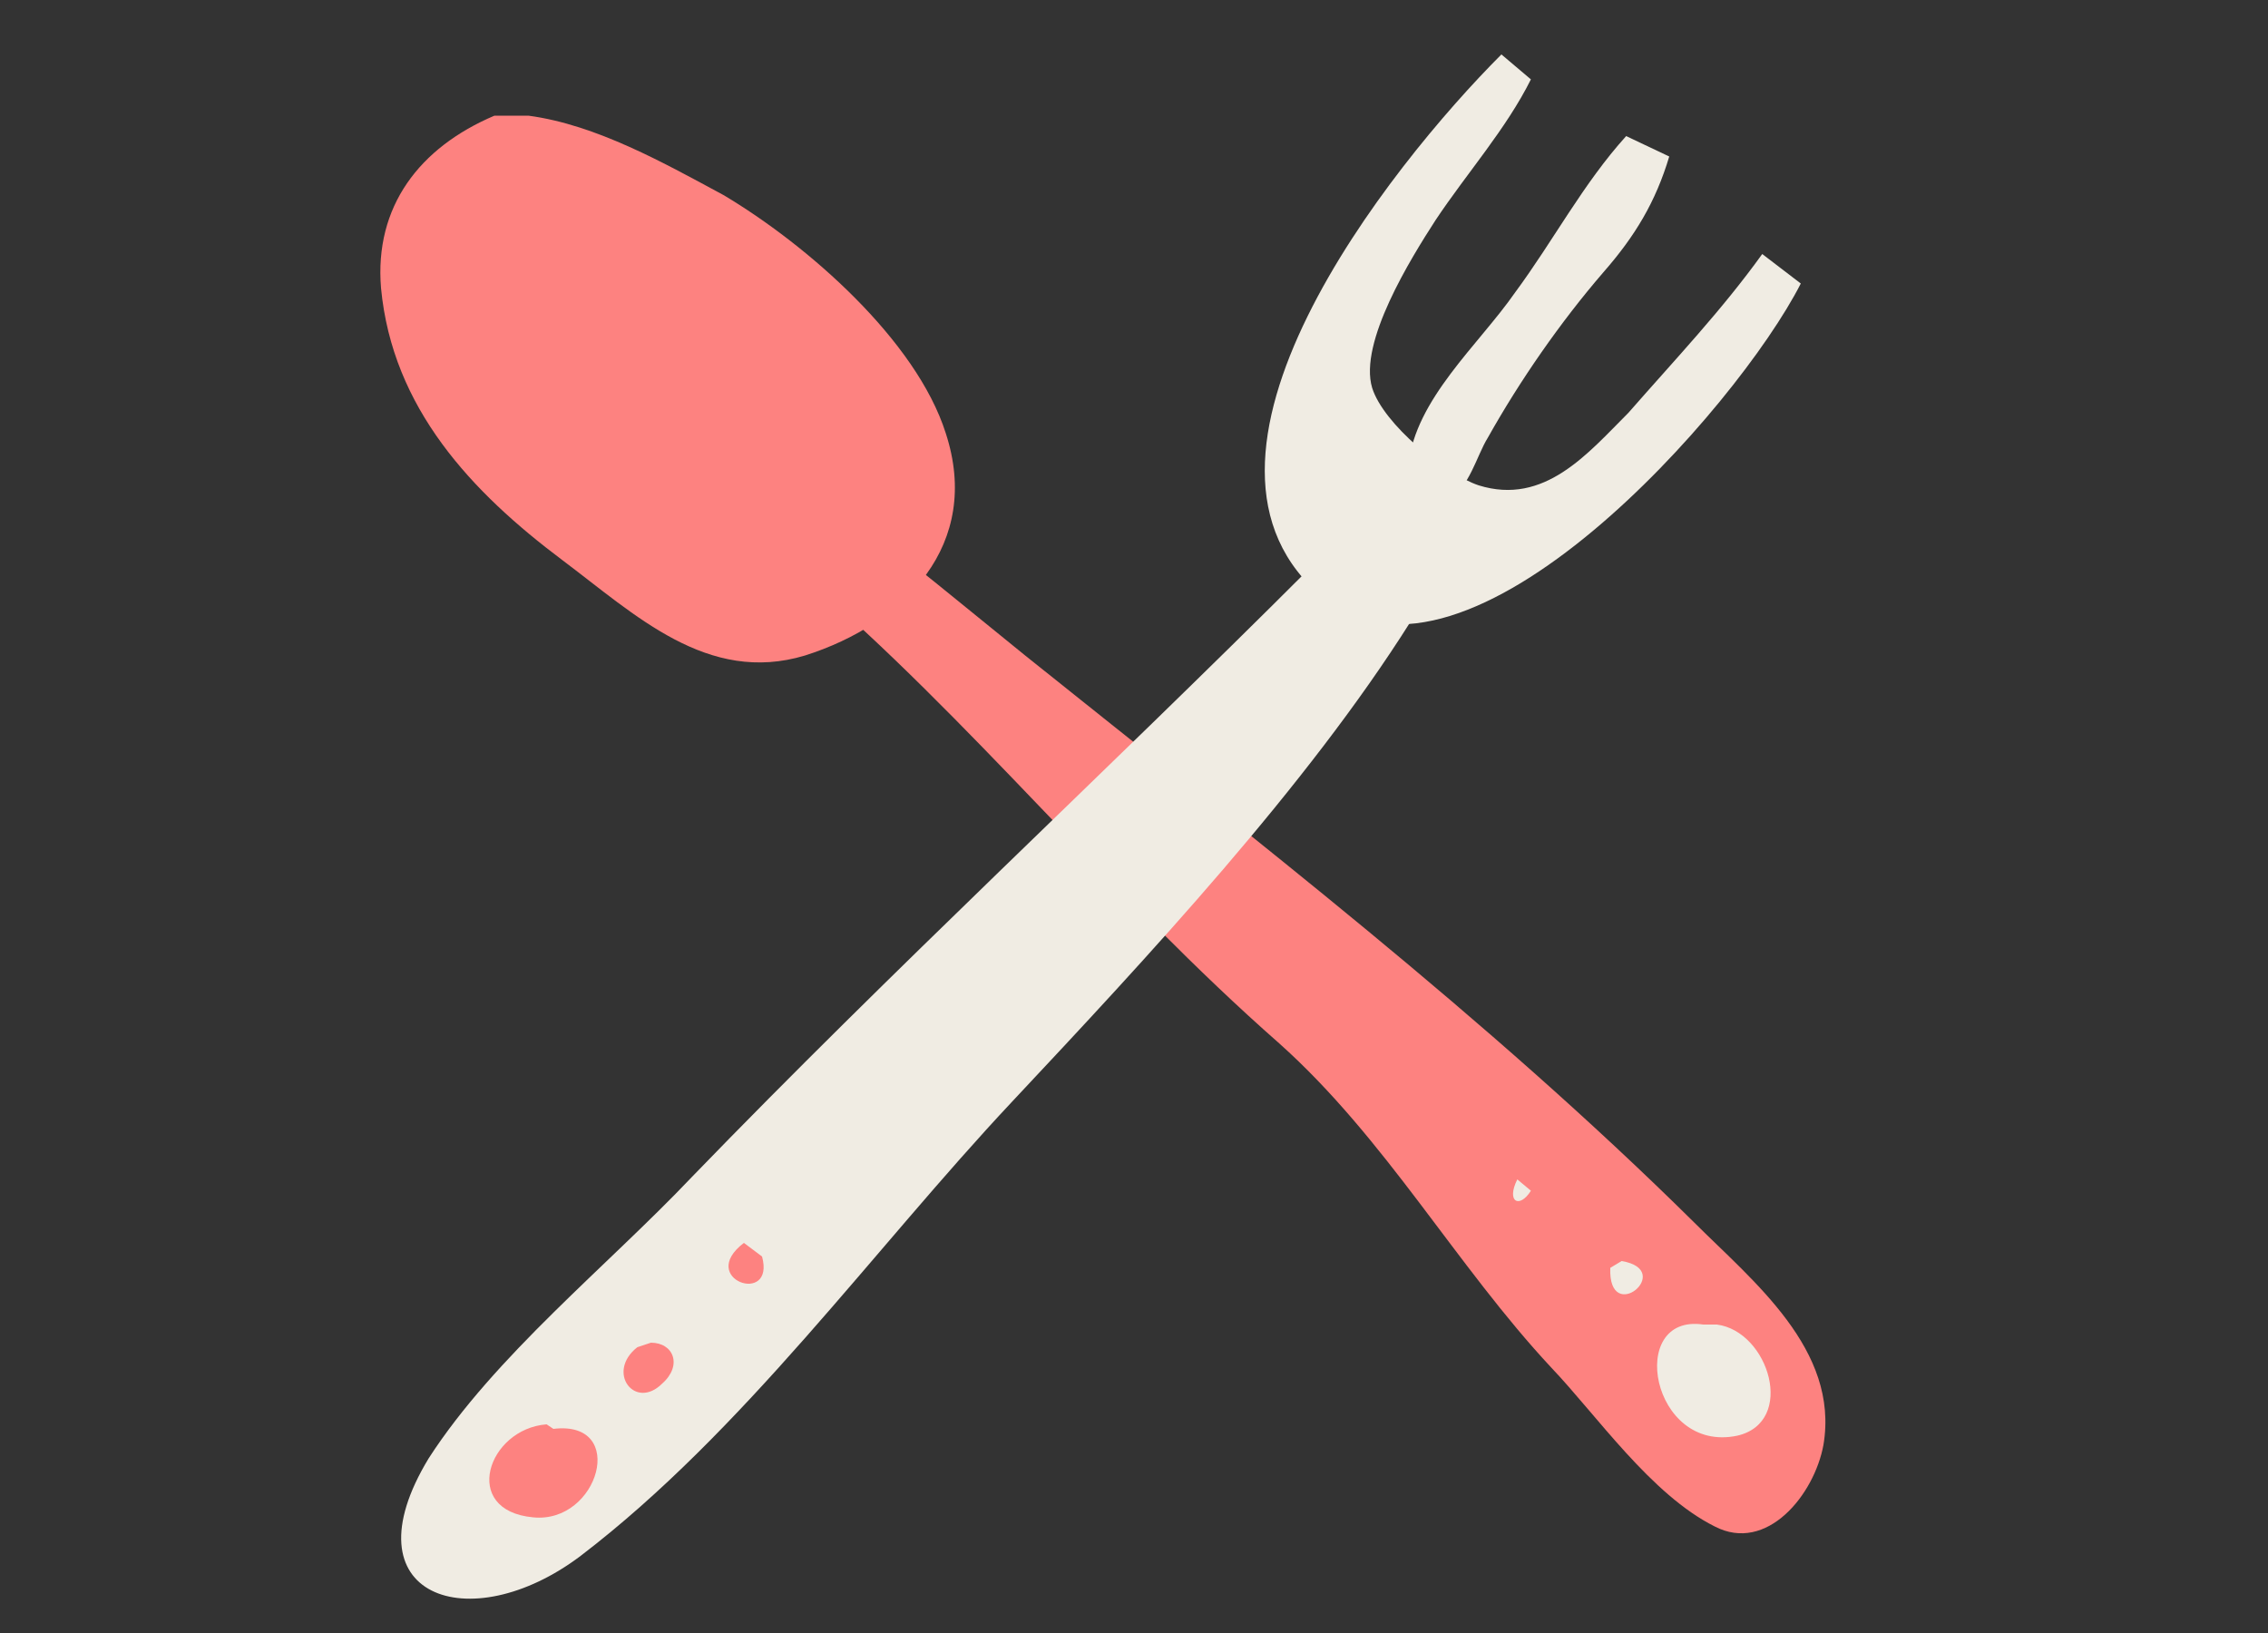
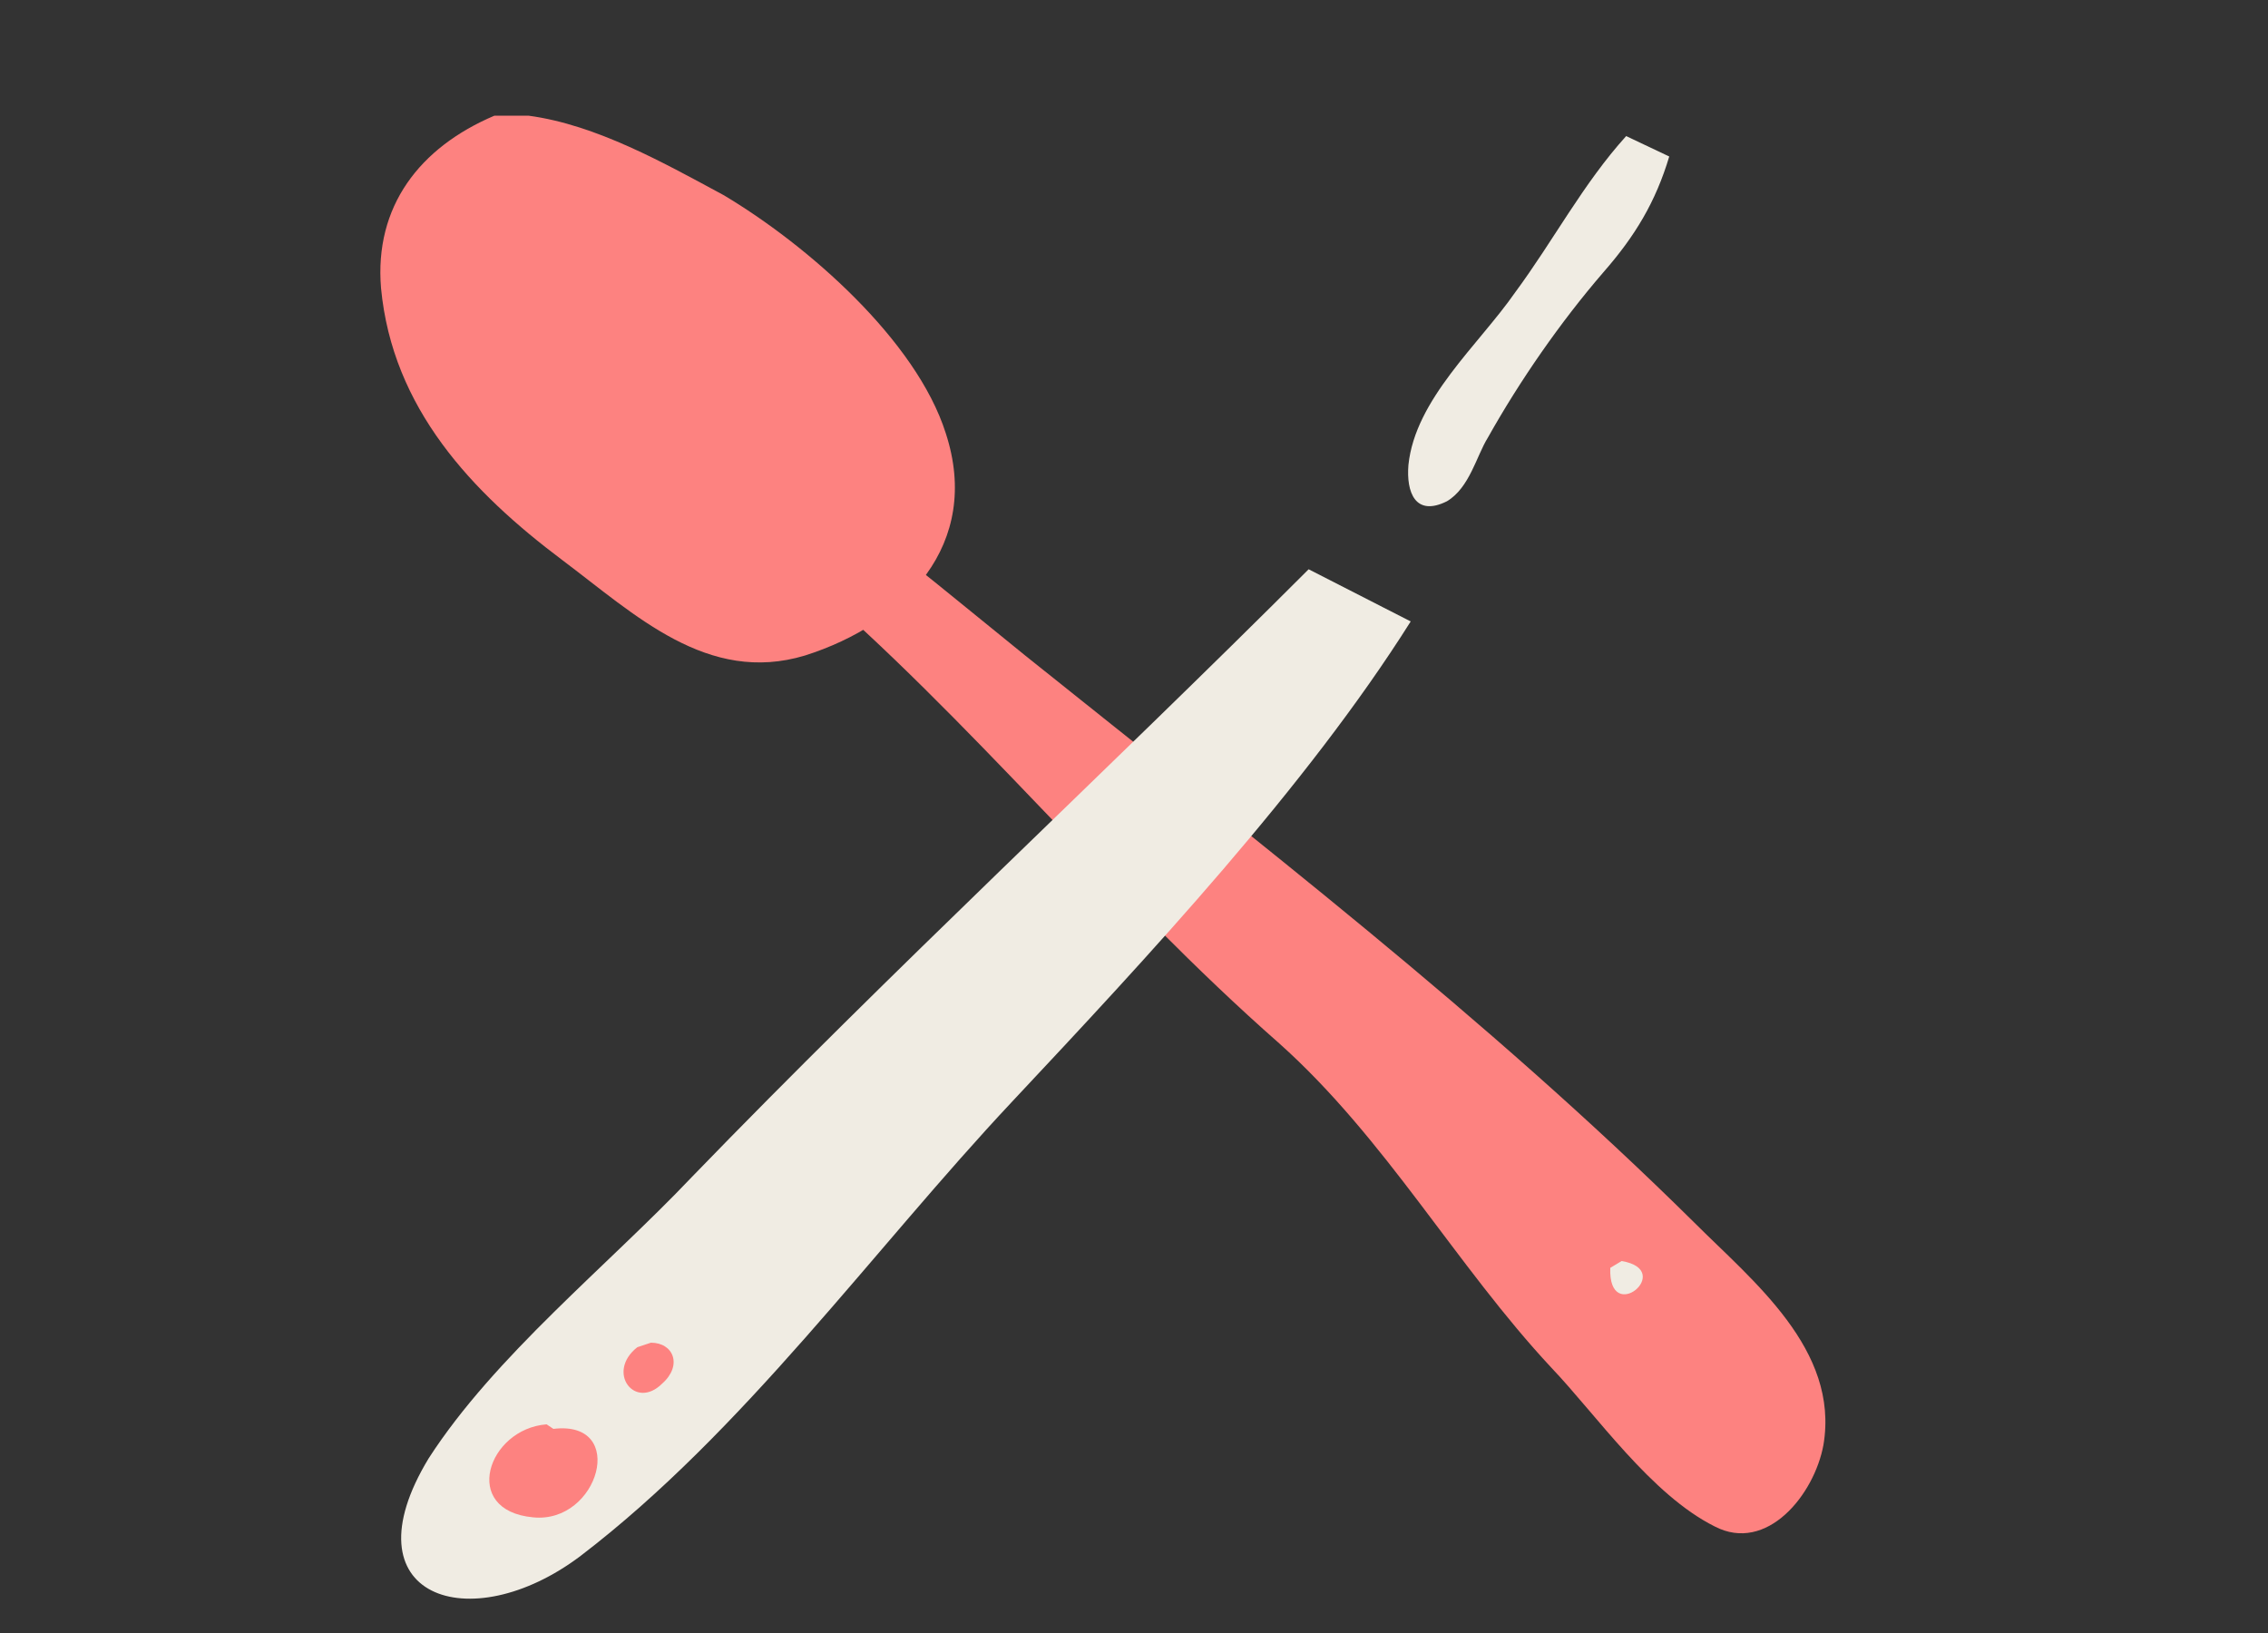
<svg xmlns="http://www.w3.org/2000/svg" version="1.1" id="Layer_1" x="0px" y="0px" viewBox="0 0 100 72" style="enable-background:new 0 0 100 72;" xml:space="preserve">
  <rect x="0" y="0" width="100" height="72" fill="#333333" stroke="none" />
  <style type="text/css">
	.st0{fill:#FD8280;}
	.st1{fill:#F0ECE3;}
</style>
-   <path class="st0" d="M-543.2-255.8c-0.1,1.3,0,2.7,0.3,4c0.3,1.3,0.7,2.5,1.3,3.7c1.2,2.3,3,4.3,5.3,5.5c2.2,1.3,4.8,1.9,7.4,2  c1.3,0,2.6,0,3.9-0.4c1.3-0.3,2.4-1.1,3.1-2.2c-0.4,1.3-1.7,2.2-2.9,2.7c-1.3,0.5-2.7,0.6-4,0.7c-2.7,0.1-5.5-0.6-7.9-1.9  c-2.4-1.4-4.4-3.5-5.5-6.1C-543.5-250.3-543.9-253.2-543.2-255.8z" />
  <g id="XMLID_1300_">
    <g id="XMLID_1314_">
      <g id="XMLID_127_">
        <path id="XMLID_102_" class="st0" d="M35.4,25.4c7.4,6.3,13.6,14.1,21,20.6c4.7,4.2,7.8,9.8,12,14.3c2,2.1,4.4,5.6,7.2,7     c2.3,1.2,4.4-1.4,4.8-3.6c0.7-4.2-3.1-7.2-5.7-9.8c-9.2-9.1-19.4-16.9-29.5-25c-2.6-2.1-5.1-4.2-7.8-6.2" />
      </g>
      <g id="XMLID_125_">
        <path id="XMLID_101_" class="st0" d="M21.8,5.1c-3.3,1.4-5.3,4-5,7.6c0.5,5.3,4,9,8,12c3.2,2.4,6.4,5.5,10.7,4.2     c4.4-1.4,7.8-4.9,6.2-9.8c-1.3-4.1-6.1-8.3-9.8-10.5c-2.6-1.4-5.6-3.1-8.6-3.5" />
      </g>
    </g>
    <g id="XMLID_1313_">
      <g id="XMLID_122_">
        <path id="XMLID_100_" class="st1" d="M57.7,25.1c-9,9-18.3,17.6-27.2,26.8c-3.7,3.9-8.7,7.9-11.6,12.4c-3.7,6.1,1.8,8,6.7,4.3     c7.2-5.5,12.9-13.5,19-20c6-6.4,13-13.9,17.6-21.2" />
      </g>
      <g id="XMLID_120_">
-         <path id="XMLID_99_" class="st1" d="M79.4,12.5l-1.7-1.3c-1.8,2.5-3.8,4.6-5.9,7c-1.8,1.8-3.7,4.1-6.6,3.2     c-1.5-0.5-4.2-2.7-4.7-4.3c-0.6-2,1.7-5.7,2.8-7.4c1.4-2.1,3.1-4,4.2-6.2l-1.3-1.1c-4.9,4.9-15.3,17.9-7.8,24     C64.7,31.5,76.6,18,79.4,12.5z" />
-       </g>
+         </g>
      <g id="XMLID_118_">
        <path id="XMLID_98_" class="st1" d="M71.7,6c-1.9,2.1-3.2,4.6-4.9,6.9c-1.6,2.3-4.4,4.7-4.7,7.6c-0.1,1.2,0.3,2.3,1.7,1.6     c1-0.6,1.3-2,1.8-2.8c1.4-2.5,3.2-5.1,5.1-7.3c1.4-1.6,2.3-3.1,2.9-5.1" />
      </g>
    </g>
    <g id="XMLID_1311_">
      <path id="XMLID_97_" class="st0" d="M24.1,62.8c-2.6,0.2-3.8,3.8-0.6,4.1c2.9,0.3,4.2-4.3,0.9-3.9" />
    </g>
    <g id="XMLID_1309_">
-       <path id="XMLID_96_" class="st1" d="M75.1,58.4c-3.4-0.5-2.3,5.7,1.5,4.9c2.6-0.6,1.4-4.6-0.9-4.9" />
-     </g>
+       </g>
    <g id="XMLID_1307_">
      <path id="XMLID_95_" class="st0" d="M28.1,59.4c-1.4,1.1-0.1,2.8,1.1,1.6c0.9-0.8,0.5-1.8-0.5-1.8" />
    </g>
    <g id="XMLID_1305_">
-       <path id="XMLID_94_" class="st0" d="M32.8,54.8c-2.1,1.6,1.4,2.8,0.8,0.6" />
-     </g>
+       </g>
    <g id="XMLID_1303_">
      <path id="XMLID_93_" class="st1" d="M71,55.9c-0.1,2.6,2.9,0.1,0.5-0.3" />
    </g>
    <g id="XMLID_1301_">
-       <path id="XMLID_92_" class="st1" d="M66.9,52c-0.5,1,0.1,1.3,0.6,0.5" />
-     </g>
+       </g>
  </g>
</svg>